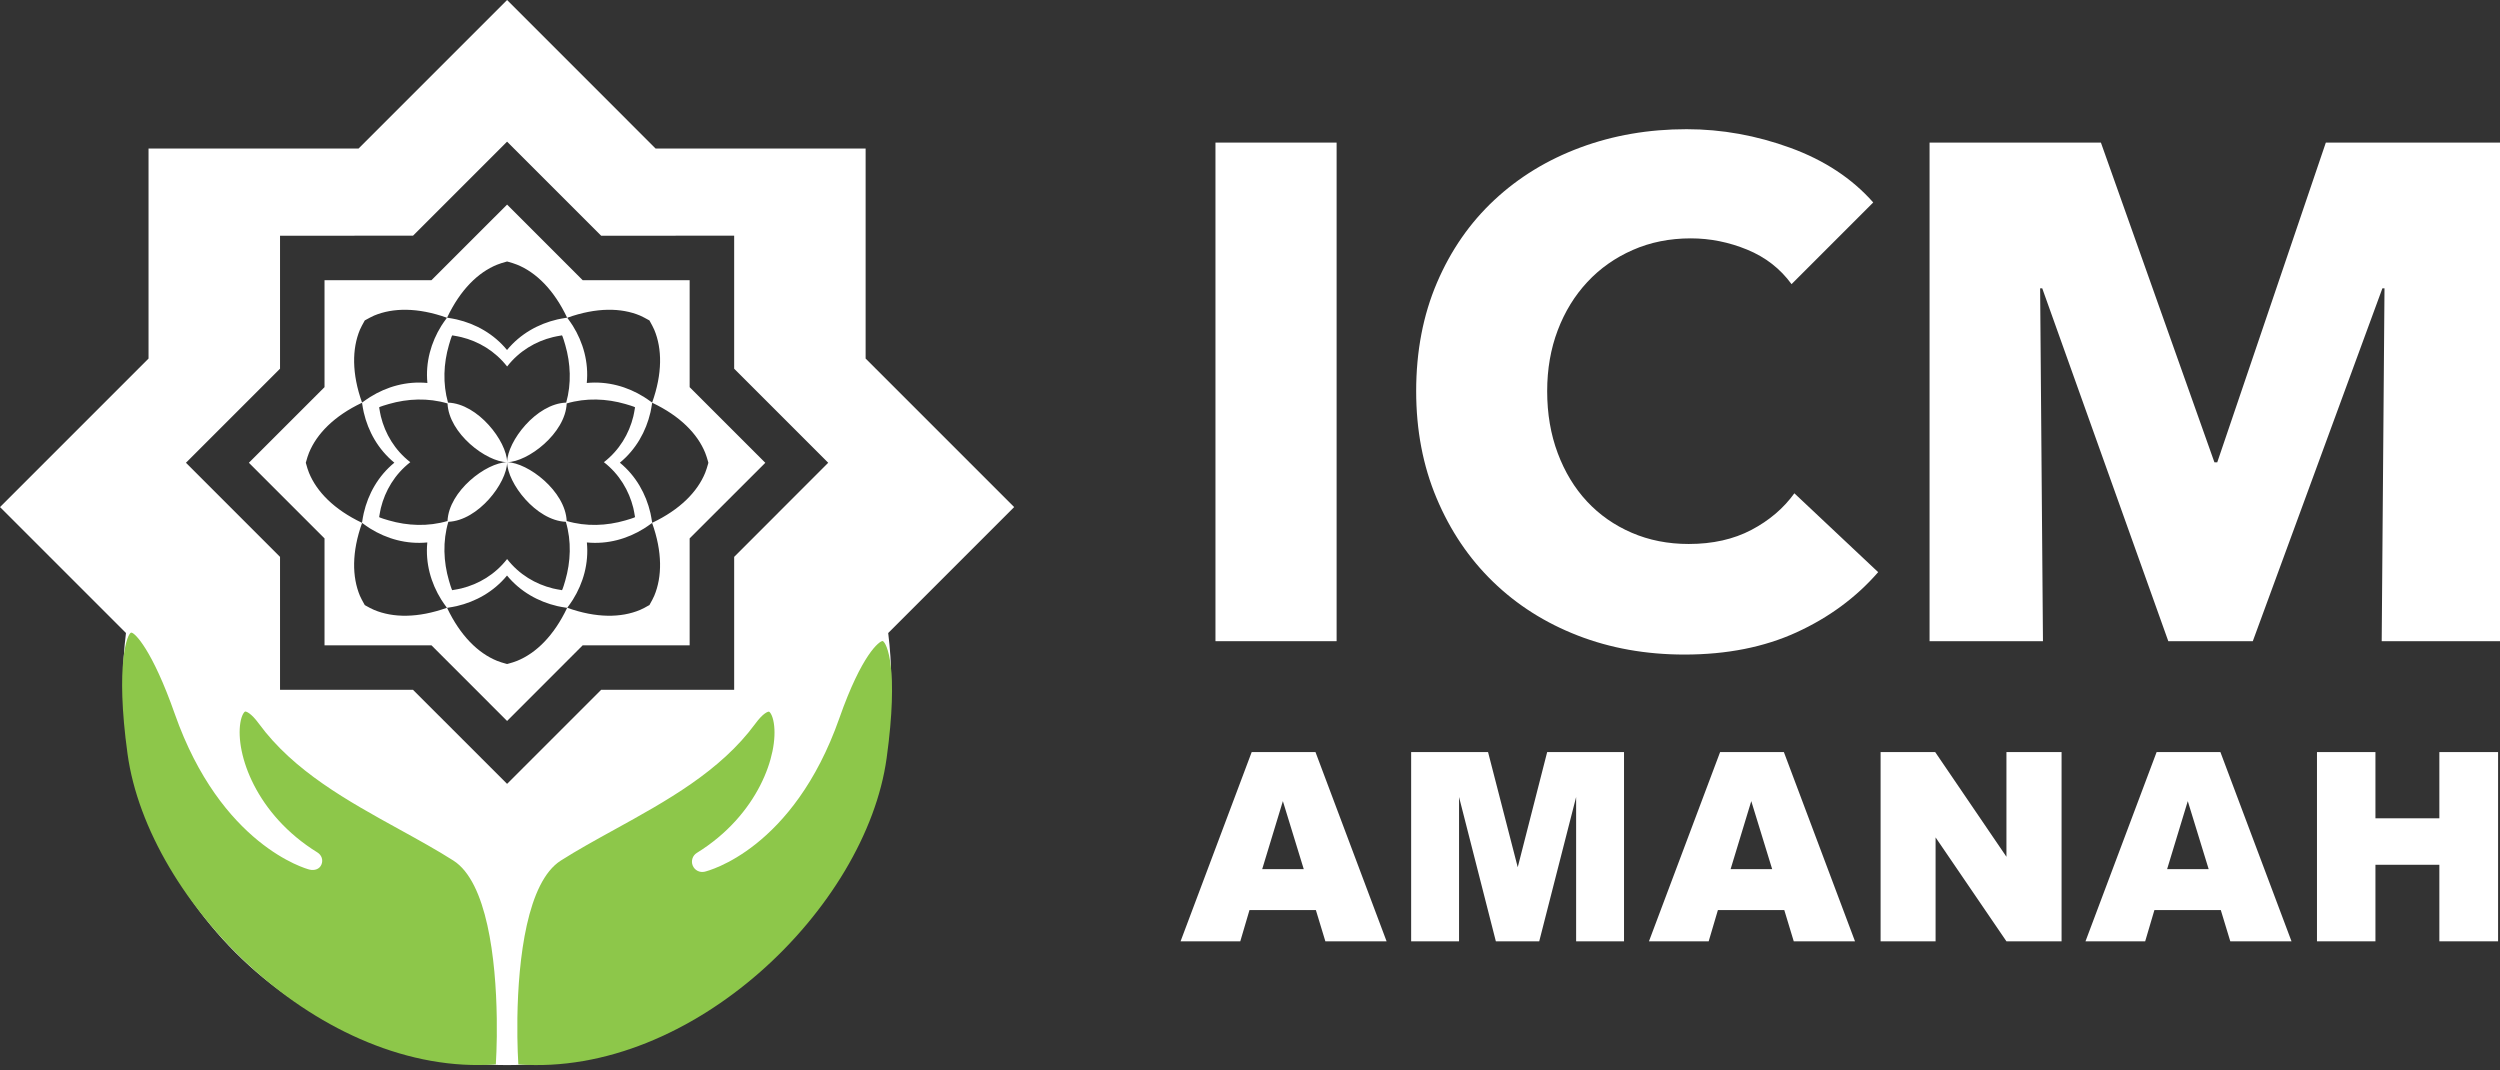
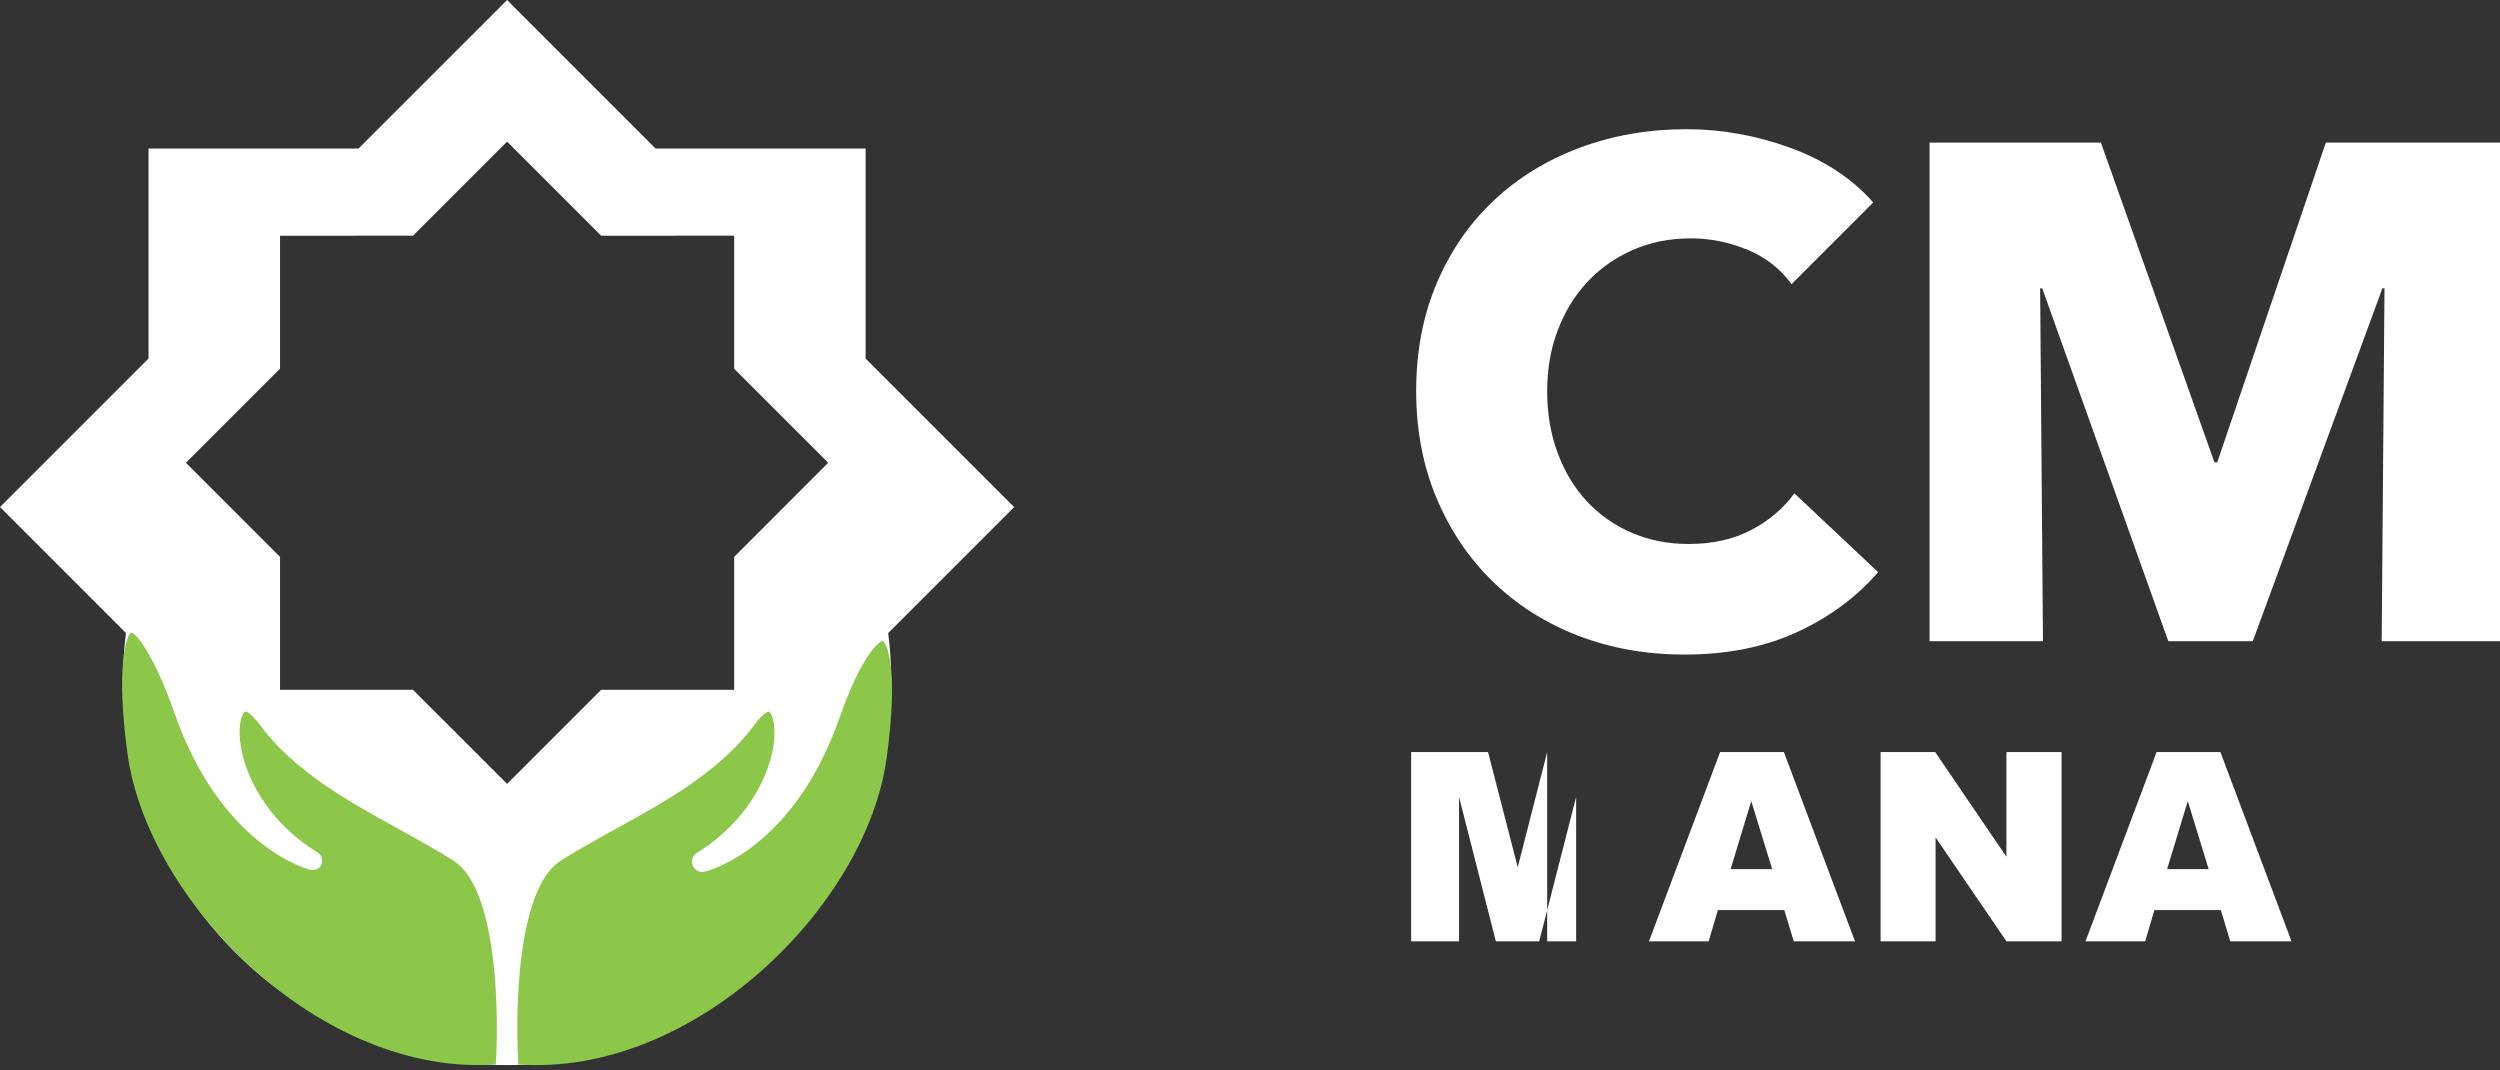
<svg xmlns="http://www.w3.org/2000/svg" width="500" height="214" viewBox="0 0 500 214" fill="none">
  <rect x="0" y="0" width="500" height="214" fill="#333333" stroke="none" />
  <g clip-path="url(#clip0_31_19)">
-     <path d="M243.094 128.237V28.518H267.322V128.237H243.094Z" fill="white" />
    <path d="M359.294 126.476C352.815 129.436 345.348 130.912 336.899 130.912C329.199 130.912 322.086 129.642 315.56 127.108C309.034 124.575 303.374 120.983 298.586 116.334C293.796 111.687 290.044 106.121 287.321 99.644C284.594 93.166 283.234 86.035 283.234 78.235C283.234 70.257 284.622 63.026 287.39 56.545C290.158 50.07 293.985 44.552 298.869 39.998C303.749 35.447 309.479 31.945 316.054 29.508C322.622 27.064 329.716 25.84 337.319 25.84C344.364 25.84 351.288 27.088 358.097 29.575C364.903 32.064 370.422 35.702 374.646 40.492L358.309 56.829C356.054 53.73 353.093 51.431 349.431 49.927C345.77 48.428 342.015 47.673 338.167 47.673C333.941 47.673 330.065 48.447 326.546 50.001C323.025 51.546 319.995 53.685 317.463 56.408C314.929 59.13 312.953 62.348 311.546 66.055C310.139 69.766 309.434 73.827 309.434 78.235C309.434 82.744 310.139 86.879 311.546 90.632C312.953 94.385 314.9 97.603 317.389 100.278C319.878 102.953 322.86 105.044 326.334 106.546C329.808 108.049 333.612 108.796 337.745 108.796C342.53 108.796 346.709 107.861 350.28 105.982C353.845 104.104 356.709 101.665 358.874 98.659L375.633 114.432C371.218 119.502 365.771 123.515 359.294 126.476Z" fill="white" />
    <path d="M476.34 128.237L476.899 57.673H476.476L450.561 128.237H433.659L408.451 57.673H408.027L408.592 128.237H385.912V28.518H420.181L442.885 92.465H443.45L465.167 28.518H500V128.237H476.34Z" fill="white" />
-     <path d="M260.751 173.829L256.575 160.224L252.439 173.829H260.751ZM263.175 182.013H249.898L248.056 188.264H236.113L250.338 150.416H263.097L277.318 188.264H265.073L263.175 182.013Z" fill="white" />
-     <path d="M282.23 150.416H297.61L303.546 173.446L309.434 150.416H324.804V188.264H315.226V159.4L307.844 188.264H299.172L291.808 159.4V188.264H282.23V150.416Z" fill="white" />
+     <path d="M282.23 150.416H297.61L303.546 173.446L309.434 150.416V188.264H315.226V159.4L307.844 188.264H299.172L291.808 159.4V188.264H282.23V150.416Z" fill="white" />
    <path d="M354.434 173.829L350.255 160.224L346.12 173.829H354.432H354.434ZM356.858 182.013H343.581L341.735 188.264H329.791L344.021 150.416H356.776L371.001 188.264H358.75L356.858 182.013Z" fill="white" />
    <path d="M376.119 150.416H387.039L401.288 171.355V150.416H412.314V188.264H401.288L387.117 167.483V188.264H376.119V150.416Z" fill="white" />
    <path d="M441.735 173.829L437.556 160.224L433.422 173.829H441.735ZM444.159 182.013H430.882L429.036 188.264H417.098L431.323 150.416H444.081L458.302 188.264H446.057L444.159 182.013Z" fill="white" />
-     <path d="M463.395 150.416H475.088V163.661H487.871V150.416H499.616V188.264H487.871V172.954H475.088V188.264H463.395V150.416Z" fill="white" />
-     <path d="M141.036 90.554C141.27 91.112 141.426 91.69 141.595 92.258C141.618 92.355 141.663 92.451 141.672 92.539C141.672 92.548 141.668 92.548 141.663 92.552C141.668 92.561 141.672 92.561 141.672 92.567C141.663 92.663 141.618 92.749 141.595 92.85C141.425 93.422 141.268 93.995 141.036 94.559C139.5 98.335 136.035 101.906 130.441 104.559C130.426 104.475 130.413 104.408 130.4 104.325C130.303 103.752 130.217 103.175 130.088 102.611C129.203 98.798 127.201 95.19 123.974 92.539C127.201 89.885 129.202 86.282 130.088 82.475C130.216 81.906 130.303 81.333 130.4 80.759C130.414 80.696 130.428 80.622 130.441 80.549C136.037 83.198 139.5 86.777 141.036 90.552V90.554ZM130.852 119.148C130.614 119.712 130.317 120.23 130.032 120.743C129.987 120.836 129.945 120.935 129.891 121.009C129.885 121.009 129.882 121.009 129.876 121.009C129.876 121.018 129.876 121.022 129.876 121.022C129.798 121.078 129.706 121.119 129.61 121.16C129.093 121.454 128.58 121.751 128.011 121.985C124.253 123.566 119.285 123.644 113.452 121.559C113.498 121.5 113.544 121.431 113.589 121.368C113.928 120.894 114.273 120.429 114.579 119.934C116.651 116.616 117.782 112.66 117.374 108.491C121.535 108.898 125.5 107.766 128.809 105.699C129.309 105.392 129.776 105.048 130.252 104.71C130.307 104.674 130.366 104.628 130.422 104.592C132.507 110.415 132.43 115.389 130.852 119.15V119.148ZM103.426 132.168C102.862 132.406 102.284 132.558 101.716 132.722C101.614 132.75 101.528 132.791 101.431 132.8C101.422 132.8 101.422 132.8 101.422 132.791C101.417 132.8 101.407 132.8 101.407 132.8C101.311 132.791 101.221 132.75 101.124 132.722C100.552 132.557 99.979 132.405 99.414 132.168C95.629 130.628 92.068 127.163 89.415 121.569C89.484 121.559 89.558 121.545 89.626 121.533C90.198 121.44 90.776 121.353 91.34 121.221C95.148 120.336 98.751 118.338 101.405 115.107C104.063 118.338 107.664 120.336 111.472 121.221C112.035 121.353 112.617 121.44 113.187 121.533C113.269 121.551 113.343 121.561 113.425 121.574C110.772 127.169 107.203 130.628 103.427 132.168H103.426ZM74.825 121.985C74.256 121.751 73.748 121.454 73.221 121.169C73.129 121.119 73.038 121.078 72.96 121.022C72.955 121.022 72.955 121.018 72.96 121.009C72.955 121.009 72.951 121.009 72.951 121.009C72.891 120.935 72.854 120.835 72.804 120.743C72.519 120.23 72.222 119.712 71.979 119.148C70.411 115.391 70.329 110.419 72.414 104.591C72.469 104.626 72.533 104.663 72.588 104.708C73.064 105.047 73.533 105.392 74.022 105.697C77.341 107.764 81.296 108.897 85.462 108.489C85.054 112.659 86.191 116.615 88.258 119.933C88.564 120.422 88.908 120.89 89.243 121.366C89.293 121.43 89.339 121.498 89.38 121.558C83.552 123.642 78.583 123.566 74.826 121.984L74.825 121.985ZM61.8 94.558C61.561 93.995 61.41 93.422 61.245 92.848C61.217 92.748 61.176 92.662 61.162 92.565C61.162 92.56 61.167 92.56 61.176 92.551C61.167 92.547 61.162 92.547 61.162 92.537C61.176 92.45 61.217 92.354 61.245 92.257C61.41 91.69 61.561 91.112 61.8 90.552C63.345 86.777 66.805 83.197 72.4 80.549C72.41 80.622 72.423 80.696 72.44 80.759C72.533 81.332 72.615 81.905 72.752 82.475C73.633 86.282 75.635 89.885 78.87 92.539C75.634 95.192 73.632 98.798 72.752 102.611C72.615 103.174 72.533 103.751 72.44 104.325C72.422 104.408 72.408 104.475 72.395 104.559C66.8 101.905 63.345 98.335 61.8 94.559V94.558ZM71.979 65.958C72.222 65.396 72.519 64.878 72.804 64.359C72.854 64.268 72.891 64.173 72.951 64.095H72.955C72.955 64.089 72.955 64.085 72.96 64.08C73.033 64.03 73.13 63.993 73.221 63.939C73.748 63.66 74.256 63.357 74.819 63.117C78.583 61.537 83.555 61.464 89.388 63.548C89.343 63.599 89.31 63.667 89.265 63.723C88.921 64.199 88.582 64.667 88.271 65.162C86.209 68.475 85.073 72.43 85.48 76.595C81.31 76.192 77.355 77.323 74.042 79.396C73.547 79.703 73.079 80.041 72.607 80.377C72.543 80.427 72.471 80.474 72.411 80.519C70.329 74.685 70.413 69.722 71.98 65.959L71.979 65.958ZM99.416 52.94C99.979 52.702 100.552 52.549 101.126 52.381C101.222 52.358 101.312 52.313 101.409 52.298C101.409 52.298 101.418 52.303 101.423 52.313C101.423 52.303 101.423 52.298 101.433 52.298C101.529 52.313 101.616 52.358 101.717 52.381C102.284 52.551 102.862 52.703 103.427 52.94C107.203 54.475 110.774 57.935 113.425 63.534C113.343 63.543 113.269 63.558 113.187 63.571C112.619 63.667 112.037 63.755 111.472 63.887C107.664 64.772 104.062 66.77 101.405 70.001C98.751 66.77 95.148 64.772 91.34 63.887C90.777 63.755 90.199 63.667 89.626 63.571C89.558 63.556 89.484 63.542 89.415 63.538C92.069 57.933 95.629 54.474 99.414 52.938L99.416 52.94ZM126.665 101.603C126.788 102.129 126.871 102.643 126.963 103.166C126.981 103.248 127 103.332 127.013 103.423C127.013 103.497 125.369 104.014 125.07 104.083C121.322 105.174 117.216 105.348 113.338 104.202C113.085 98.227 105.589 92.507 101.423 92.438C101.474 96.613 107.192 104.109 113.17 104.362C114.319 108.239 114.142 112.35 113.056 116.099C112.992 116.392 112.473 118.042 112.4 118.038C112.313 118.034 112.226 118.01 112.14 117.987C111.621 117.9 111.099 117.813 110.582 117.686C107.117 116.833 103.84 114.918 101.419 111.805C99.001 114.916 95.723 116.831 92.263 117.686C91.741 117.813 91.219 117.9 90.7 117.987C90.613 118.011 90.526 118.034 90.444 118.038C90.371 118.043 89.849 116.392 89.784 116.099C88.698 112.35 88.519 108.239 89.666 104.362C95.645 104.109 101.365 96.613 101.425 92.438C97.255 92.507 89.756 98.227 89.505 104.202C85.619 105.347 81.517 105.174 77.769 104.083C77.466 104.014 75.821 103.497 75.829 103.423C75.834 103.332 75.858 103.248 75.87 103.166C75.966 102.643 76.049 102.129 76.172 101.603C77.024 98.138 78.95 94.861 82.058 92.437C78.95 90.026 77.025 86.745 76.172 83.28C76.049 82.763 75.966 82.24 75.87 81.718C75.856 81.635 75.834 81.553 75.829 81.462C75.825 81.383 77.466 80.874 77.769 80.802C81.517 79.716 85.619 79.541 89.505 80.688C89.757 86.668 97.255 92.387 101.425 92.438C101.361 88.268 95.6 80.725 89.601 80.524C88.53 76.711 88.716 72.692 89.784 69.012C89.849 68.718 90.366 67.069 90.444 67.077C90.527 67.077 90.614 67.105 90.7 67.118C91.219 67.214 91.741 67.293 92.263 67.425C95.723 68.272 99.001 70.198 101.425 73.3C103.84 70.198 107.117 68.274 110.582 67.425C111.099 67.293 111.627 67.214 112.144 67.118C112.227 67.103 112.309 67.077 112.4 67.068C112.473 67.068 112.992 68.717 113.056 69.01C114.122 72.691 114.311 76.71 113.239 80.523C107.24 80.724 101.475 88.267 101.423 92.437C105.589 92.387 113.087 86.663 113.338 80.687C117.216 79.541 121.322 79.715 125.07 80.8C125.369 80.873 127.013 81.382 127.01 81.46C127.005 81.553 126.981 81.635 126.964 81.717C126.873 82.239 126.789 82.762 126.666 83.279C125.815 86.744 123.894 90.025 120.781 92.436C123.893 94.86 125.808 98.137 126.666 101.602L126.665 101.603ZM128.018 63.117C128.581 63.357 129.095 63.66 129.617 63.943C129.708 63.993 129.8 64.03 129.878 64.08C129.878 64.085 129.878 64.095 129.878 64.099C129.887 64.095 129.887 64.095 129.892 64.099C129.946 64.173 129.989 64.269 130.034 64.359C130.318 64.878 130.616 65.396 130.854 65.958C132.434 69.722 132.508 74.689 130.428 80.517C130.364 80.472 130.301 80.426 130.236 80.376C129.76 80.041 129.292 79.701 128.797 79.394C125.484 77.322 121.519 76.192 117.355 76.594C117.762 72.429 116.63 68.473 114.568 65.161C114.256 64.666 113.917 64.198 113.573 63.722C113.532 63.667 113.495 63.599 113.454 63.547C119.288 61.462 124.255 61.534 128.019 63.116L128.018 63.117ZM137.93 56.038L116.539 56.042L101.419 40.916L86.292 56.038H64.904V77.431L49.777 92.552L64.904 107.679V129.062H86.292L101.419 144.194L116.539 129.062H137.93V107.679L153.063 92.561L137.93 77.431V56.038Z" fill="white" />
    <path d="M146.833 111.374V137.966H120.229L101.416 156.773L82.604 137.966H56.006V111.374L37.189 92.552L56.006 73.741V47.142L82.604 47.138L101.416 28.331L120.229 47.142L146.833 47.138V73.741L165.641 92.552L146.833 111.374ZM202.83 101.415L173.125 71.711V29.706H131.119L101.417 0.002L71.712 29.706H29.707V71.711L0.002 101.415L25.194 126.602C24.799 129.746 24.597 132.949 24.597 136.198C24.597 178.623 58.991 213.017 101.419 213.017C143.841 213.017 178.242 178.625 178.242 136.198C178.242 132.949 178.035 129.746 177.64 126.602L202.833 101.415H202.83Z" fill="white" />
    <path d="M99.166 212.878C64.333 215.412 29.613 180.631 25.506 150.774C23.023 132.732 25.493 126.523 26.259 126.523C26.263 126.523 26.263 126.523 26.263 126.523C26.96 126.523 30.453 129.968 34.957 142.781C44.182 169.018 61.184 173.751 61.904 173.92C62.885 174.151 63.898 173.852 64.287 172.913C64.673 171.979 64.324 171.007 63.462 170.475C51.199 162.904 47.08 150.788 48.069 144.56C48.325 142.961 48.87 142.351 49.026 142.314C49.21 142.255 50.205 142.584 51.757 144.707C58.745 154.239 69.529 160.183 79.956 165.923C83.769 168.027 87.372 170.011 90.671 172.11C97.399 176.391 99.191 191.797 99.355 203.666C99.341 204.972 99.341 206.209 99.36 207.356C99.331 209.409 99.263 211.282 99.167 212.878H99.166Z" fill="#8DC74A" />
    <path d="M177.327 151.618C173.215 181.473 138.506 215.436 103.668 212.878C103.571 211.302 103.502 209.441 103.475 207.407C103.489 206.229 103.494 204.951 103.475 203.594C103.651 191.738 105.445 176.392 112.164 172.115C115.463 170.018 119.066 168.033 122.875 165.933C133.3 160.186 144.083 154.252 151.076 144.72C152.63 142.599 153.616 142.277 153.809 142.341C153.965 142.378 154.51 143.011 154.762 144.614C155.755 150.838 151.632 163.01 139.368 170.58C138.507 171.112 138.159 172.188 138.548 173.123C138.933 174.062 139.941 174.57 140.93 174.341C141.644 174.17 158.652 169.859 167.876 143.624C172.386 130.792 175.883 128.2 176.539 128.2C177.336 128.557 179.811 133.575 177.327 151.617V151.618Z" fill="#8DC74A" />
  </g>
  <defs>
    <clipPath id="clip0_31_19">
      <rect width="500" height="213.016" fill="white" />
    </clipPath>
  </defs>
</svg>